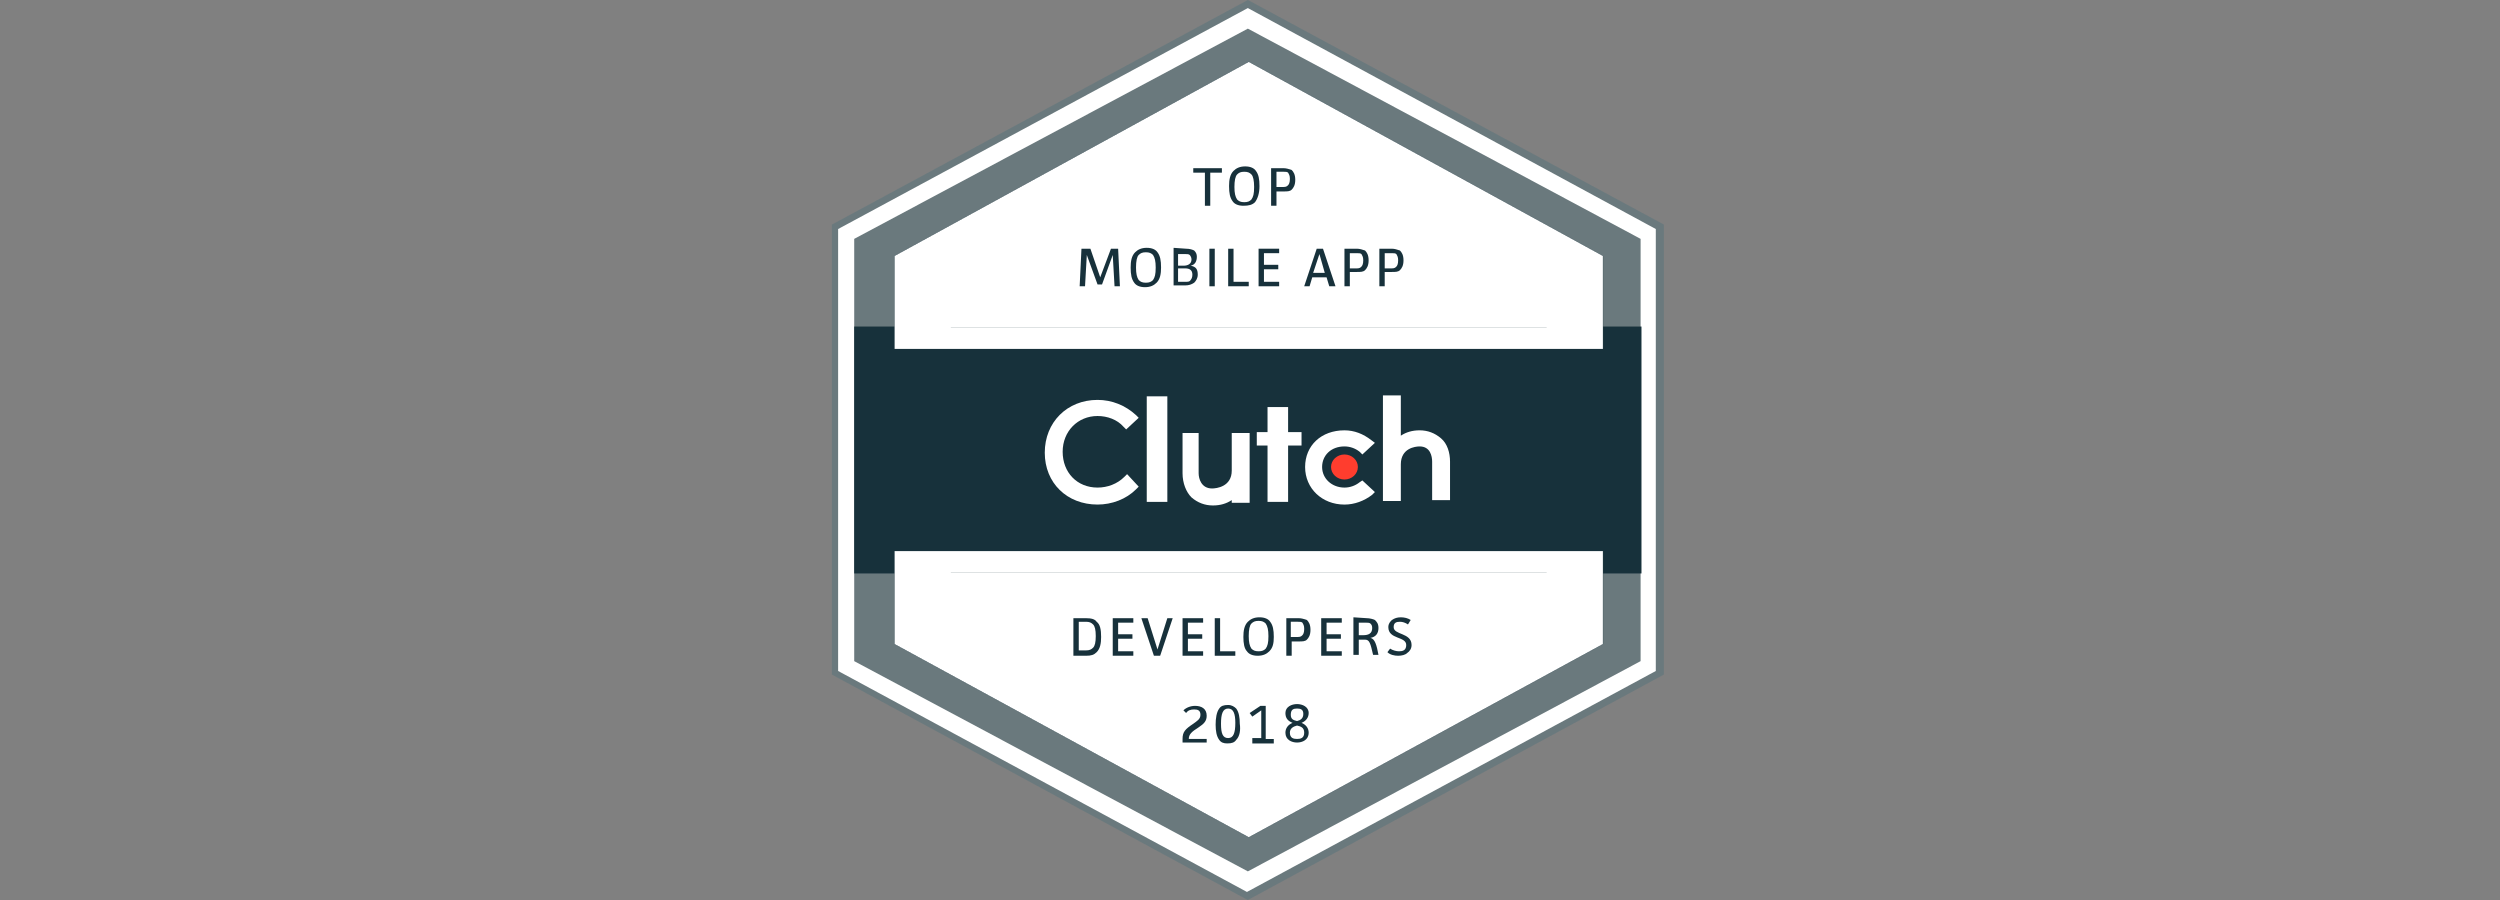
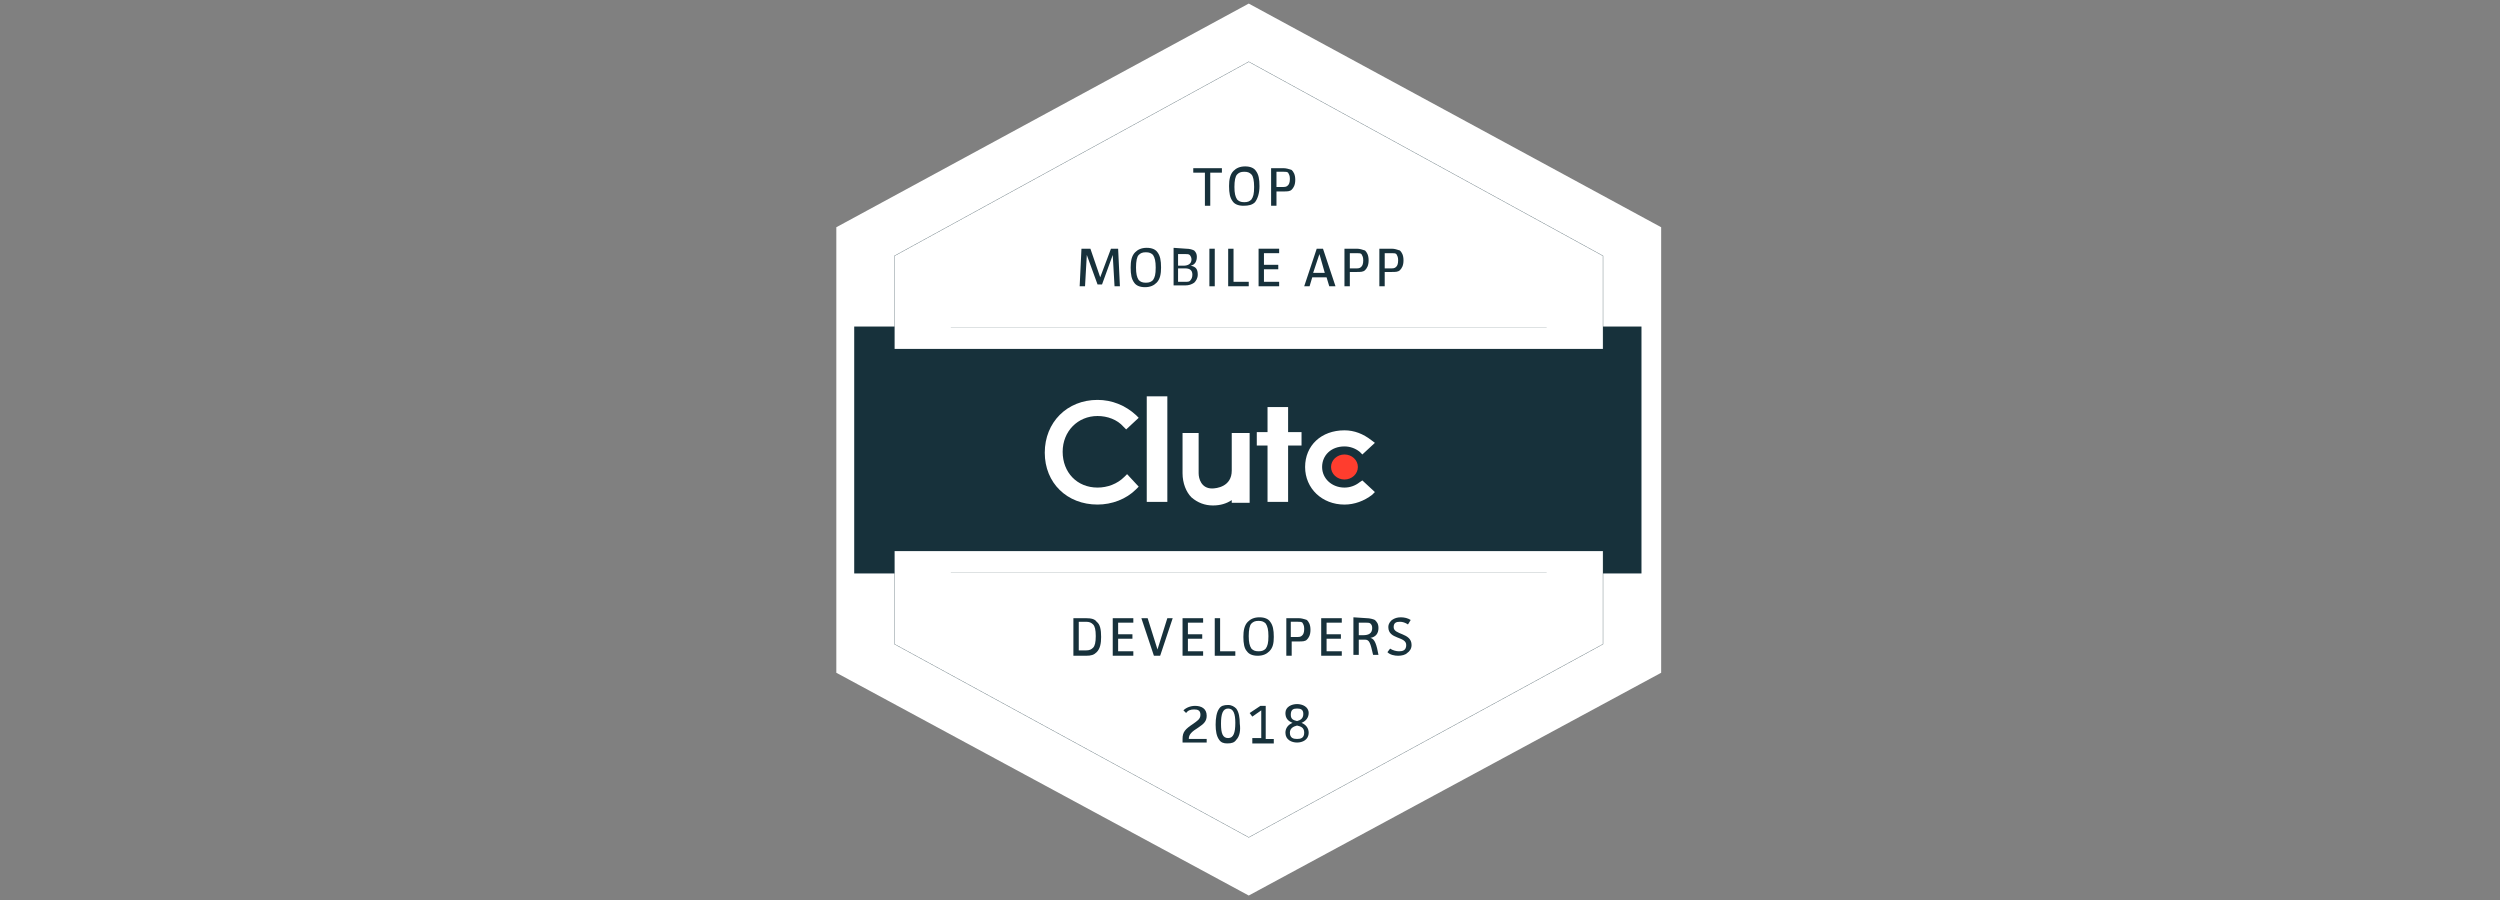
<svg xmlns="http://www.w3.org/2000/svg" version="1.1" id="Layer_1" x="0px" y="0px" width="250px" height="90px" viewBox="0 0 250 90" enable-background="new 0 0 250 90" xml:space="preserve">
  <rect x="0" y="0" width="250" height="90" fill="#808080" stroke="none" />
  <g>
    <script />
    <title>Artboard 1 copy 2</title>
    <polygon fill="#FFFFFF" points="166.116,22.724 166.116,67.276 124.874,89.553 83.632,67.276 83.632,22.724 124.874,0.358  " />
-     <path fill="#6A797D" d="M124.784,90l-0.178-0.089L83.185,67.456V22.455l0.18-0.089L124.784,0l0.18,0.09l41.422,22.365v45.001   L124.784,90z M83.812,67.098l40.883,22.097l40.885-22.097V22.902L124.784,0.806L83.812,22.902V67.098z" />
-     <polygon fill="#6A797D" points="164.06,23.887 164.06,66.113 124.784,87.138 85.421,66.113 85.421,23.887 124.784,2.863  " />
    <rect x="85.421" y="32.654" fill="#17313B" width="78.727" height="24.691" />
    <polygon fill="#FFFFFF" stroke="#17313B" stroke-width="0.027" stroke-miterlimit="10" points="160.302,25.587 160.302,64.413    124.874,83.738 89.446,64.413 89.446,25.587 124.874,6.173  " />
    <rect x="86.493" y="34.891" fill="#17313B" width="76.492" height="20.219" />
    <line fill="none" stroke="#17313B" stroke-width="0.014" stroke-miterlimit="10" x1="95.083" y1="57.257" x2="154.665" y2="57.257" />
    <line fill="none" stroke="#17313B" stroke-width="0.014" stroke-miterlimit="10" x1="95.083" y1="32.743" x2="154.665" y2="32.743" />
    <g enable-background="new    ">
      <path fill="#17313B" d="M109.04,24.871l0.982,2.862l1.074-2.862h0.717l0.178,3.758h-0.537l-0.18-3.132l-1.072,2.952h-0.447    l-1.074-2.952l-0.178,3.132h-0.537l0.18-3.758H109.04z" />
      <path fill="#17313B" d="M115.659,28.271c-0.268,0.269-0.625,0.447-1.162,0.447s-0.895-0.179-1.074-0.447    c-0.268-0.357-0.357-0.806-0.357-1.521c0-0.627,0.09-1.163,0.447-1.521c0.268-0.269,0.625-0.447,1.162-0.447    s0.895,0.179,1.074,0.447c0.268,0.358,0.357,0.806,0.357,1.521C116.106,27.376,116.017,27.913,115.659,28.271z M115.302,25.497    c-0.18-0.179-0.359-0.269-0.715-0.269c-0.359,0-0.537,0.09-0.717,0.269s-0.268,0.626-0.268,1.253c0,0.626,0.088,0.983,0.268,1.252    c0.18,0.179,0.357,0.269,0.717,0.269c0.355,0,0.535-0.09,0.715-0.269c0.18-0.269,0.268-0.537,0.268-1.252    C115.569,26.123,115.481,25.766,115.302,25.497z" />
      <path fill="#17313B" d="M118.612,24.871c0.357,0,0.625,0.089,0.805,0.179c0.18,0.179,0.268,0.357,0.268,0.626    c0,0.447-0.178,0.806-0.625,0.895c0.537,0.09,0.715,0.358,0.715,0.895c0,0.358-0.178,0.627-0.357,0.806    c-0.268,0.179-0.537,0.269-0.895,0.269h-1.164v-3.758L118.612,24.871L118.612,24.871z M117.806,26.57h0.537    c0.447,0,0.807-0.179,0.807-0.626c0-0.179-0.09-0.357-0.18-0.447s-0.268-0.09-0.447-0.09h-0.717V26.57z M117.806,28.181h0.717    c0.268,0,0.447,0,0.537-0.179c0.09-0.089,0.178-0.269,0.178-0.537c0-0.447-0.268-0.626-0.715-0.626h-0.717V28.181z" />
      <path fill="#17313B" d="M121.476,24.871v3.758h-0.537v-3.758H121.476z" />
      <path fill="#17313B" d="M123.353,24.871v3.31h1.521v0.448h-2.057v-3.758H123.353z" />
      <path fill="#17313B" d="M127.915,24.871v0.447h-1.52v1.163h1.432v0.447h-1.432v1.252h1.52v0.448h-2.057v-3.758H127.915z" />
      <path fill="#17313B" d="M132.927,28.629l-0.27-0.896h-1.432l-0.268,0.896h-0.537l1.252-3.758h0.627l1.252,3.758H132.927z     M131.942,25.407l-0.627,1.879h1.162L131.942,25.407z" />
      <path fill="#17313B" d="M135.698,24.871c0.27,0,0.537,0.089,0.807,0.179c0.178,0.179,0.357,0.447,0.357,0.984    c0,0.536-0.18,0.805-0.357,0.983c-0.18,0.18-0.447,0.18-0.807,0.18h-0.715v1.432h-0.537v-3.758H135.698z M134.983,26.839h0.715    c0.27,0,0.359-0.089,0.447-0.179c0.09-0.09,0.18-0.269,0.18-0.626c0-0.358-0.09-0.447-0.18-0.627    c-0.088-0.089-0.268-0.089-0.447-0.089h-0.715V26.839z" />
      <path fill="#17313B" d="M139.188,24.871c0.268,0,0.537,0.089,0.805,0.179c0.18,0.179,0.357,0.447,0.357,0.984    c0,0.536-0.178,0.805-0.357,0.983c-0.18,0.18-0.447,0.18-0.805,0.18h-0.717v1.432h-0.535v-3.758H139.188z M138.472,26.839h0.717    c0.268,0,0.357-0.089,0.447-0.179s0.178-0.269,0.178-0.626c0-0.358-0.088-0.447-0.178-0.627c-0.09-0.089-0.27-0.089-0.447-0.089    h-0.717V26.839z" />
    </g>
    <rect x="114.675" y="39.633" fill="#FFFFFF" width="2.059" height="10.556" />
    <path fill="#FFFFFF" d="M123.175,47.058c0,1.61-1.521,1.789-1.969,1.789c-1.074,0-1.342-0.983-1.342-1.521v-4.025h-1.609v4.025   c0,0.984,0.357,1.879,0.895,2.415c0.625,0.537,1.342,0.806,2.146,0.806c0.715,0,1.342-0.179,1.879-0.537v0.269h1.789v-6.978h-1.789   V47.058z" />
    <polygon fill="#FFFFFF" points="128.81,40.706 126.753,40.706 126.753,43.211 125.679,43.211 125.679,44.553 126.753,44.553    126.753,50.188 128.81,50.188 128.81,44.553 130.153,44.553 130.153,43.211 128.81,43.211  " />
    <path fill="#FFFFFF" d="M135.968,48.221c-0.447,0.357-0.984,0.537-1.521,0.537c-1.252,0-2.236-0.895-2.236-2.058   s0.895-2.058,2.236-2.058c0.537,0,1.074,0.179,1.521,0.536l0.268,0.269l1.254-1.163l-0.359-0.269   c-0.805-0.626-1.699-0.983-2.684-0.983c-2.326,0-3.936,1.521-3.936,3.668c0,2.146,1.699,3.757,3.936,3.757   c0.984,0,1.969-0.357,2.773-0.983l0.27-0.269l-1.254-1.163L135.968,48.221z" />
-     <path fill="#FFFFFF" d="M144.108,43.837c-0.625-0.536-1.342-0.805-2.146-0.805c-0.717,0-1.342,0.179-1.879,0.536v-4.025h-1.789   V50.1h1.789v-3.668c0-1.61,1.432-1.789,1.879-1.789c1.072,0,1.252,0.983,1.252,1.521v3.847h1.789v-3.847   C145.003,45.269,144.735,44.374,144.108,43.837z" />
    <ellipse fill="#FF3D2E" cx="134.446" cy="46.7" rx="1.342" ry="1.252" />
    <path fill="#FFFFFF" d="M112.438,47.684c-0.715,0.716-1.699,1.074-2.684,1.074c-2.057,0-3.488-1.521-3.488-3.579   s1.52-3.578,3.488-3.578c0.984,0,1.969,0.357,2.594,1.073l0.27,0.269l1.252-1.163l-0.268-0.269   c-1.074-0.983-2.416-1.521-3.848-1.521c-3.041,0-5.277,2.236-5.277,5.278s2.236,5.188,5.277,5.188c1.432,0,2.863-0.536,3.848-1.521   l0.268-0.269l-1.162-1.252L112.438,47.684z" />
    <g enable-background="new    ">
      <path fill="#17313B" d="M120.579,74.255h-2.324v-0.358c0-0.715,0.268-0.984,1.072-1.521c0.357-0.269,0.717-0.447,0.717-0.895    s-0.27-0.537-0.627-0.537s-0.627,0.09-0.805,0.357l-0.27-0.268c0.27-0.269,0.717-0.447,1.164-0.447    c0.625,0,1.162,0.268,1.162,0.984c0,0.536-0.268,0.805-0.805,1.163c-0.715,0.447-0.984,0.715-0.984,1.162h1.789v0.358H120.579z" />
      <path fill="#17313B" d="M123.622,73.986c-0.18,0.269-0.447,0.357-0.895,0.357c-0.357,0-0.627-0.089-0.805-0.357    c-0.27-0.357-0.359-0.895-0.359-1.521c0-0.626,0.09-1.252,0.359-1.61c0.178-0.268,0.447-0.357,0.895-0.357    c0.357,0,0.625,0.179,0.805,0.357c0.268,0.358,0.357,0.895,0.357,1.521C124.069,73.002,123.979,73.629,123.622,73.986z     M122.817,70.854c-0.537,0-0.717,0.537-0.717,1.521c0,0.983,0.18,1.432,0.717,1.432c0.535,0,0.715-0.537,0.715-1.521    C123.532,71.392,123.353,70.854,122.817,70.854z" />
      <path fill="#17313B" d="M125.231,73.808h0.895v-2.773l-0.895,0.626l-0.268-0.358l1.074-0.715h0.535v3.31h0.807v0.447h-2.148    V73.808z" />
      <path fill="#17313B" d="M129.706,70.407c0.535,0,1.162,0.269,1.162,0.895c0,0.447-0.268,0.806-0.715,0.984    c0.447,0.179,0.715,0.537,0.715,0.984c0,0.716-0.627,0.984-1.162,0.984c-0.537,0-1.164-0.269-1.164-0.984    c0-0.447,0.268-0.806,0.715-0.984c-0.447-0.179-0.715-0.447-0.715-0.984C128.542,70.676,129.169,70.407,129.706,70.407z     M129.706,73.896c0.357,0,0.715-0.089,0.715-0.626c0-0.536-0.357-0.626-0.715-0.716c-0.359,0.09-0.717,0.269-0.717,0.716    C128.989,73.808,129.347,73.896,129.706,73.896z M129.706,72.107c0.357-0.09,0.625-0.269,0.625-0.716s-0.268-0.537-0.625-0.537    c-0.359,0-0.627,0.09-0.627,0.627C129.079,71.929,129.347,72.018,129.706,72.107z" />
    </g>
    <g enable-background="new    ">
      <path fill="#17313B" d="M122.19,16.819v0.447h-1.164v3.31h-0.535v-3.31h-1.164v-0.447H122.19z" />
      <path fill="#17313B" d="M125.501,20.219c-0.27,0.269-0.627,0.357-1.164,0.357s-0.895-0.179-1.072-0.447    c-0.27-0.357-0.359-0.805-0.359-1.521c0-0.626,0.09-1.163,0.447-1.521c0.27-0.269,0.627-0.447,1.164-0.447    s0.895,0.179,1.072,0.447c0.27,0.357,0.359,0.805,0.359,1.521S125.769,19.861,125.501,20.219z M125.142,17.445    c-0.178-0.179-0.357-0.269-0.715-0.269s-0.537,0.09-0.715,0.269c-0.18,0.179-0.27,0.626-0.27,1.253c0,0.626,0.09,0.983,0.27,1.252    c0.178,0.179,0.357,0.269,0.715,0.269s0.537-0.09,0.715-0.269c0.18-0.269,0.27-0.536,0.27-1.252    C125.411,18.071,125.321,17.624,125.142,17.445z" />
-       <path fill="#17313B" d="M128.362,16.819c0.27,0,0.537,0.089,0.807,0.179c0.178,0.179,0.357,0.447,0.357,0.984    c0,0.536-0.18,0.805-0.357,0.984c-0.18,0.179-0.447,0.179-0.807,0.179h-0.715v1.431h-0.537v-3.757H128.362z M127.647,18.698h0.715    c0.27,0,0.359-0.09,0.447-0.18c0.09-0.089,0.18-0.268,0.18-0.626c0-0.357-0.09-0.447-0.18-0.626    c-0.088-0.09-0.268-0.09-0.447-0.09h-0.715V18.698z" />
+       <path fill="#17313B" d="M128.362,16.819c0.27,0,0.537,0.089,0.807,0.179c0.178,0.179,0.357,0.447,0.357,0.984    c0,0.536-0.18,0.805-0.357,0.984c-0.18,0.179-0.447,0.179-0.807,0.179h-0.715v1.431h-0.537v-3.757H128.362M127.647,18.698h0.715    c0.27,0,0.359-0.09,0.447-0.18c0.09-0.089,0.18-0.268,0.18-0.626c0-0.357-0.09-0.447-0.18-0.626    c-0.088-0.09-0.268-0.09-0.447-0.09h-0.715V18.698z" />
    </g>
    <g enable-background="new    ">
      <path fill="#17313B" d="M108.593,61.819c0.535,0,0.895,0.089,1.072,0.358c0.357,0.268,0.447,0.805,0.447,1.521    c0,0.626-0.09,1.163-0.447,1.521c-0.268,0.269-0.537,0.357-1.072,0.357h-1.254v-3.757H108.593z M107.876,65.04h0.717    c0.357,0,0.535-0.09,0.715-0.269s0.268-0.537,0.268-1.163s-0.088-0.984-0.268-1.163s-0.357-0.268-0.715-0.268h-0.717V65.04z" />
      <path fill="#17313B" d="M113.333,61.819v0.447h-1.52v1.163h1.43v0.447h-1.43v1.252h1.52v0.447h-2.059v-3.757H113.333z" />
      <path fill="#17313B" d="M114.765,61.819l0.984,3.131l0.984-3.131h0.537l-1.254,3.757h-0.625l-1.254-3.757H114.765z" />
      <path fill="#17313B" d="M120.312,61.819v0.447h-1.521v1.163h1.432v0.447h-1.432v1.252h1.521v0.447h-2.057v-3.757H120.312z" />
      <path fill="#17313B" d="M122.011,61.819v3.31h1.521v0.447h-2.057v-3.757H122.011z" />
      <path fill="#17313B" d="M126.933,65.129c-0.27,0.27-0.627,0.447-1.164,0.447s-0.895-0.178-1.074-0.447    c-0.268-0.268-0.357-0.805-0.357-1.431c0-0.627,0.09-1.163,0.447-1.521c0.27-0.27,0.627-0.447,1.164-0.447    s0.895,0.178,1.072,0.447c0.27,0.357,0.359,0.805,0.359,1.521C127.38,64.324,127.29,64.771,126.933,65.129z M126.573,62.355    c-0.178-0.178-0.357-0.268-0.715-0.268s-0.537,0.09-0.717,0.268c-0.178,0.18-0.268,0.627-0.268,1.253s0.09,0.984,0.268,1.253    c0.18,0.179,0.359,0.268,0.717,0.268s0.537-0.089,0.715-0.268c0.18-0.269,0.27-0.537,0.27-1.253    C126.843,62.982,126.753,62.624,126.573,62.355z" />
      <path fill="#17313B" d="M129.884,61.819c0.27,0,0.537,0.089,0.805,0.179c0.18,0.18,0.359,0.447,0.359,0.984    c0,0.536-0.18,0.806-0.359,0.983c-0.178,0.18-0.447,0.18-0.805,0.18h-0.715v1.431h-0.537v-3.757H129.884z M129.079,63.698h0.715    c0.27,0,0.359-0.09,0.447-0.18c0.09-0.089,0.18-0.268,0.18-0.626c0-0.357-0.09-0.447-0.18-0.626    c-0.088-0.089-0.268-0.089-0.447-0.089h-0.715V63.698z" />
      <path fill="#17313B" d="M134.179,61.819v0.447h-1.521v1.163h1.432v0.447h-1.432v1.252h1.521v0.447h-2.059v-3.757H134.179z" />
      <path fill="#17313B" d="M136.683,61.819c0.27,0,0.627,0.089,0.807,0.179c0.178,0.18,0.357,0.357,0.357,0.805    c0,0.537-0.27,0.896-0.805,0.985c0.447,0.089,0.625,0.715,0.805,1.699h-0.537c-0.268-1.163-0.357-1.521-0.805-1.521h-0.627v1.521    h-0.537V61.73L136.683,61.819L136.683,61.819z M135.878,63.519h0.447c0.537,0,0.895-0.179,0.895-0.716    c0-0.268-0.09-0.357-0.178-0.447c-0.09-0.089-0.27-0.089-0.447-0.089h-0.717V63.519z" />
      <path fill="#17313B" d="M140.798,62.445c-0.268-0.179-0.535-0.268-0.805-0.268c-0.357,0-0.627,0.089-0.627,0.536    c0,0.805,1.791,0.537,1.791,1.789c0,0.358-0.18,0.626-0.447,0.806c-0.18,0.179-0.537,0.268-0.896,0.268    c-0.357,0-0.805-0.089-1.072-0.357l0.268-0.357c0.27,0.179,0.627,0.268,0.895,0.268c0.359,0,0.717-0.089,0.717-0.626    c0-0.895-1.789-0.537-1.789-1.789c0-0.358,0.178-0.536,0.357-0.716c0.268-0.179,0.537-0.268,0.895-0.268s0.715,0.089,0.984,0.268    L140.798,62.445z" />
    </g>
  </g>
</svg>